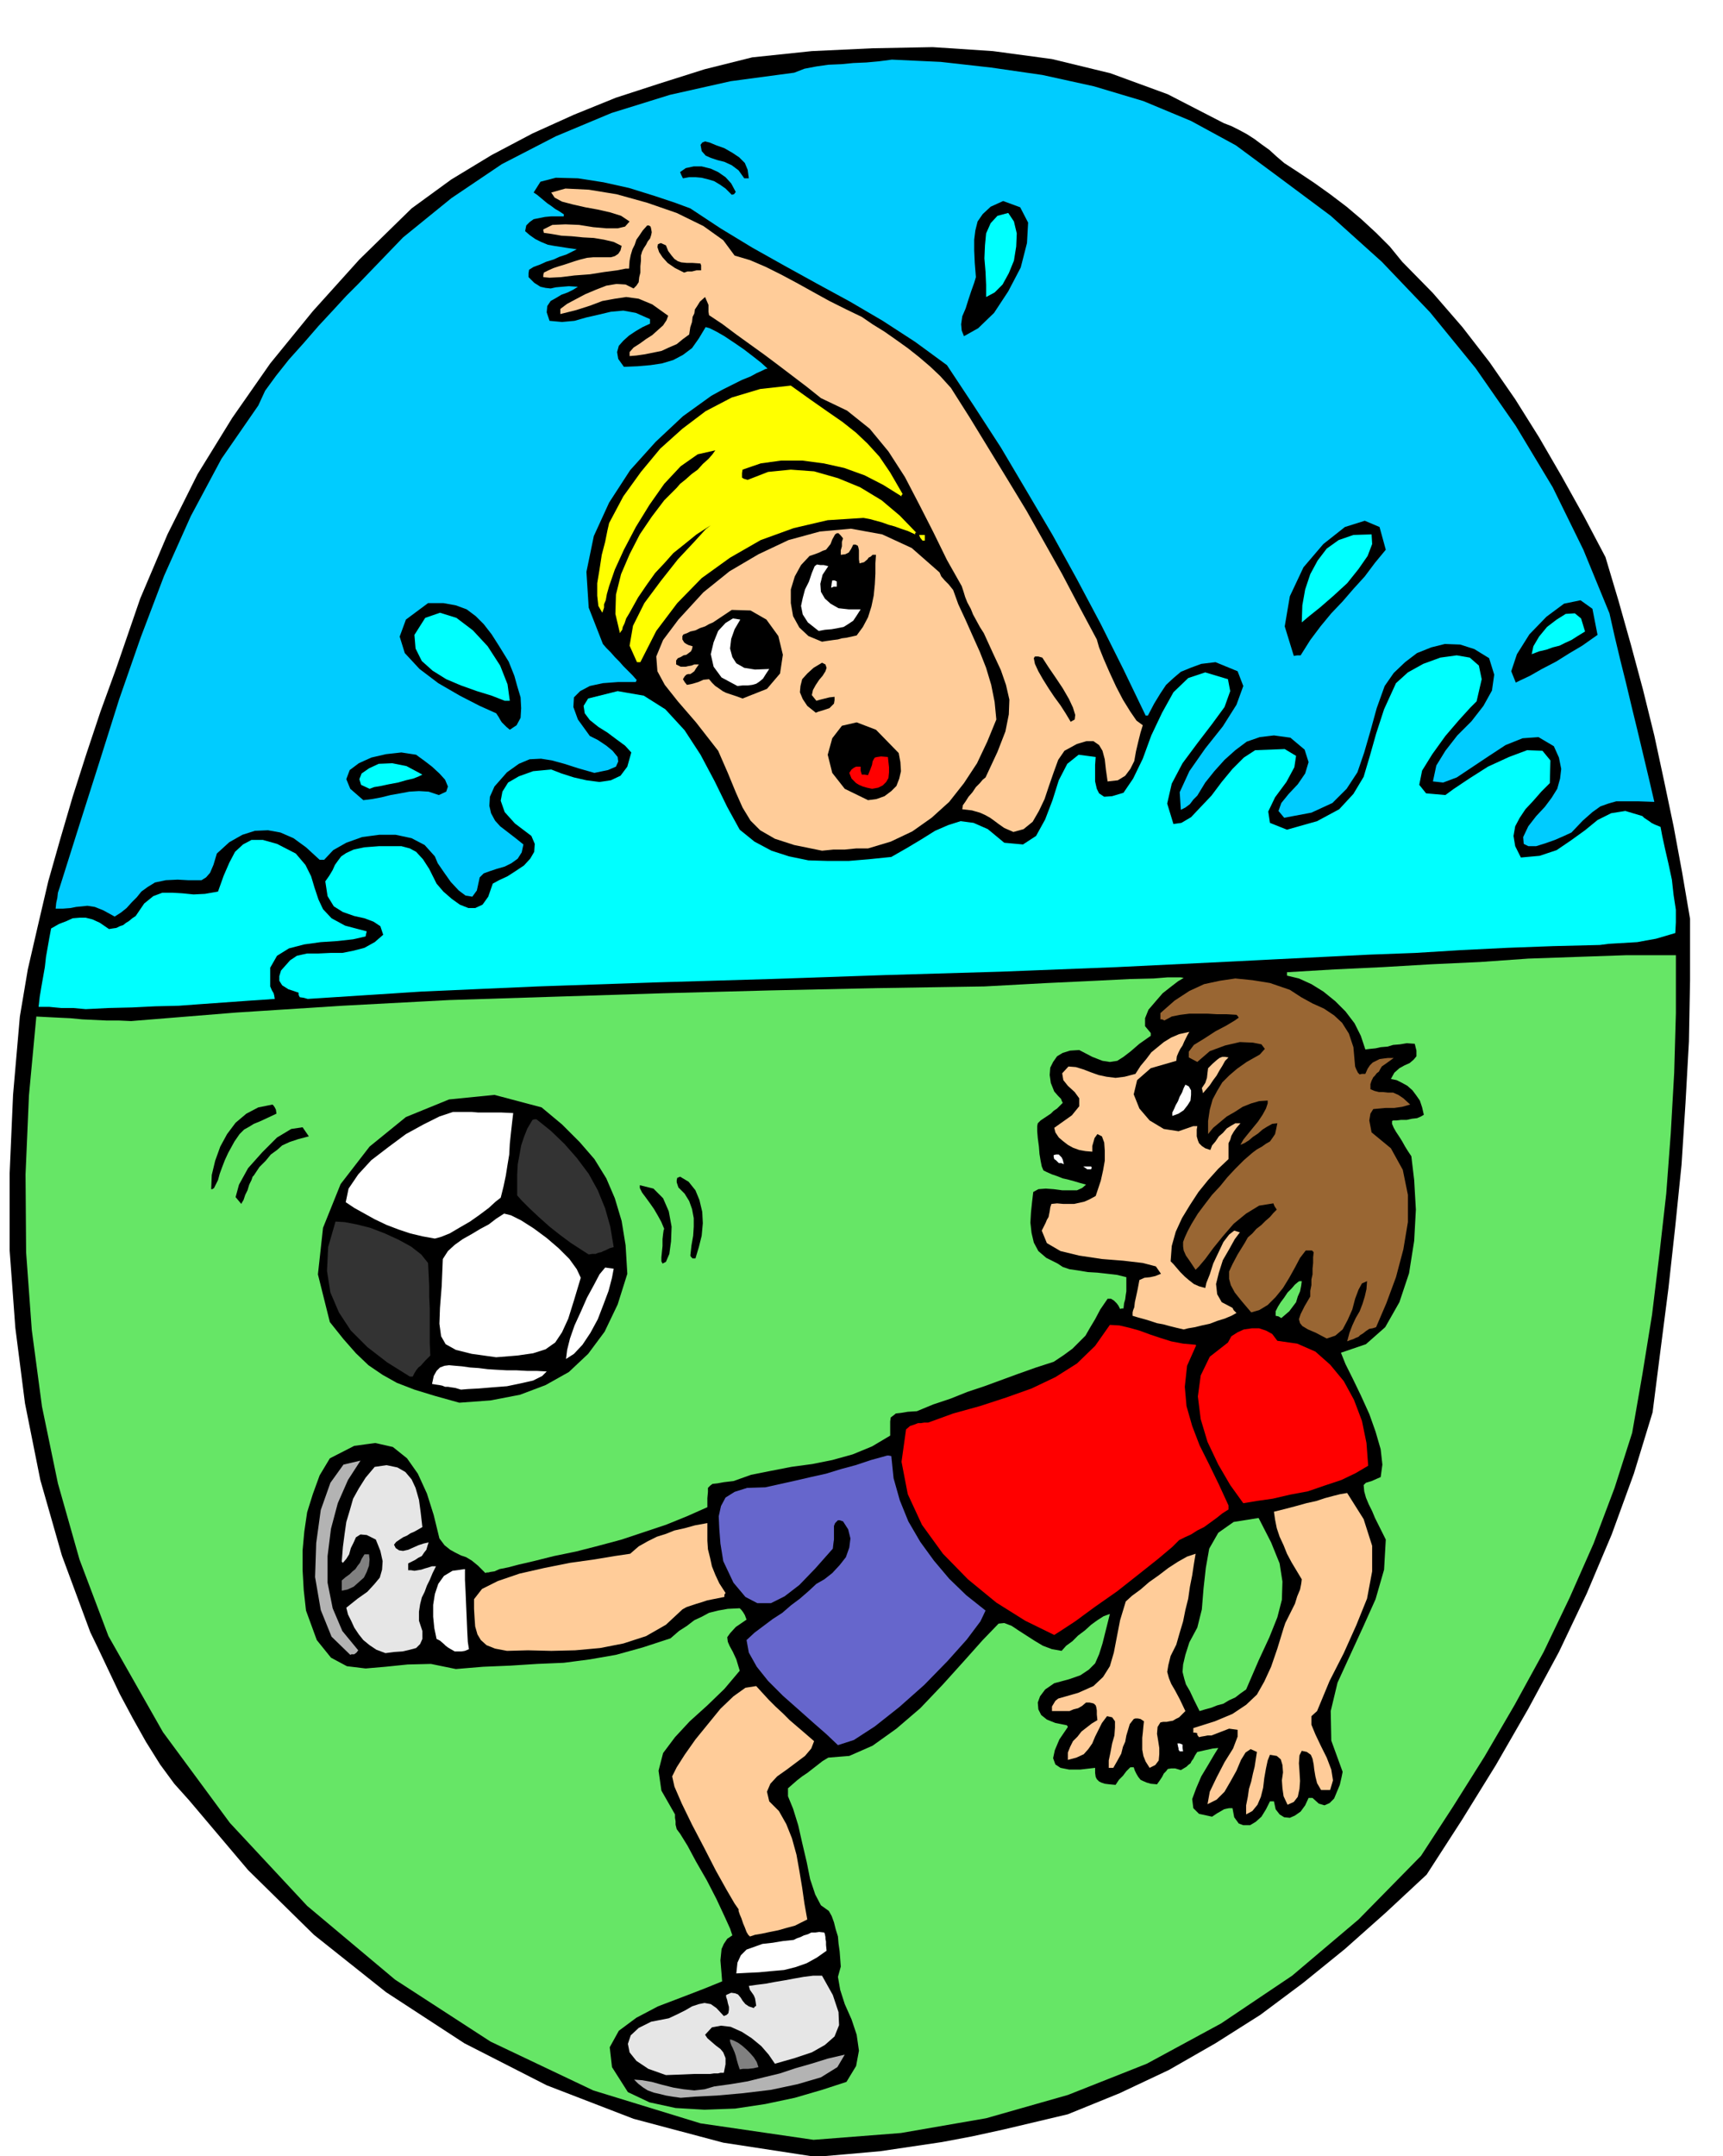
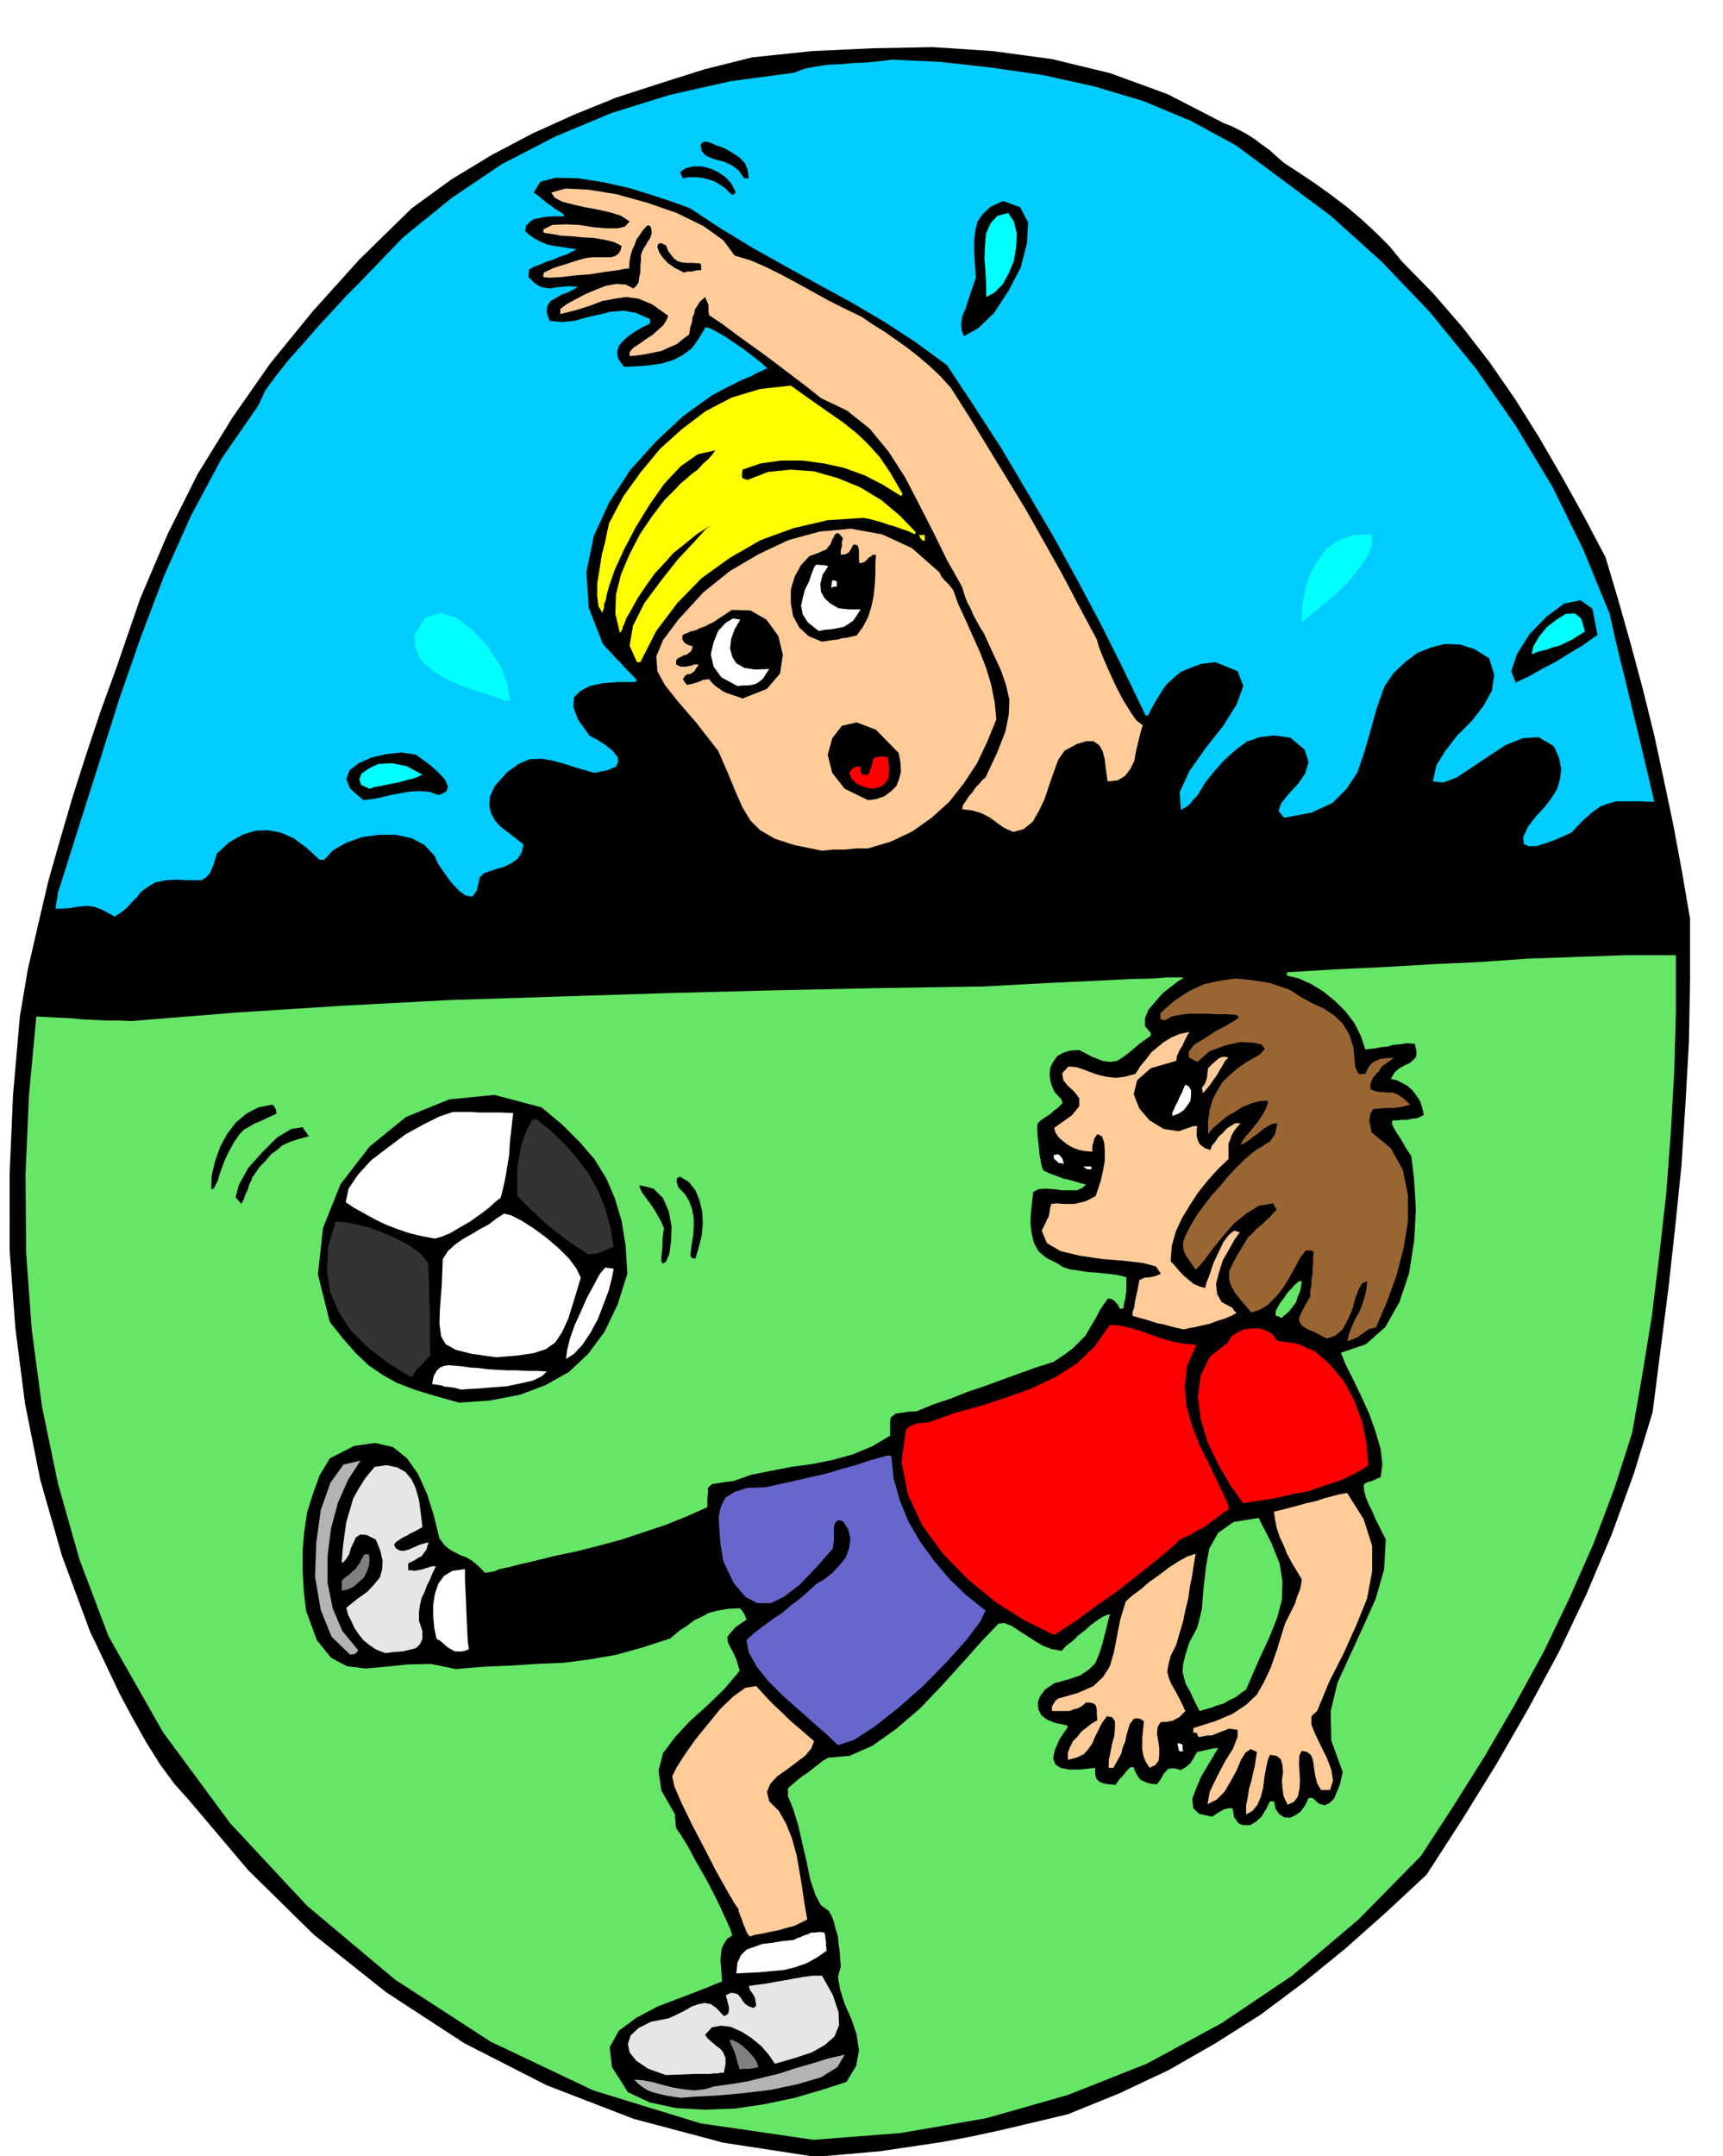
<svg xmlns="http://www.w3.org/2000/svg" width="490.455" height="613.545" fill-rule="evenodd" stroke-linecap="round" preserveAspectRatio="none" viewBox="0 0 3035 3797">
  <style>.brush0{fill:#fff}.brush1{fill:#000}.pen1{stroke:none}.brush2{fill:#66e666}.brush3{fill:#b3b3b3}.brush4{fill:#e6e6e6}.brush5{fill:gray}.brush6{fill:#fc9}.brush8{fill:red}.brush9{fill:#333}.brush11{fill:#0ff}.brush13{fill:#ff0}</style>
  <path d="m1437 3798-163-25-158-42-153-59-145-74-138-90-127-101-116-114-104-123-26-29-25-34-25-40-23-41-23-43-19-40-18-38-15-31-50-135-38-133-27-135-17-133-10-136v-136l6-138 12-138 14-83 18-78 18-77 21-74 22-75 24-75 25-75 28-77 42-122 48-113 53-106 61-99 67-96 75-92 82-91 92-90 70-51 71-43 72-38 73-33 74-30 77-25 79-25 84-21 105-11 107-5 106-2 106 7 104 14 103 25 101 37 99 51 13 5 14 7 13 7 14 9 12 9 14 10 12 11 14 12 26 17 27 18 28 20 29 22 26 22 26 24 24 24 22 27 54 55 52 60 48 62 45 65 42 67 40 69 39 70 38 72 23 77 22 78 21 78 20 81 17 79 17 81 15 81 14 82v108l-2 108-6 108-7 109-11 108-12 109-14 109-14 110-33 108-39 107-44 104-49 103-54 100-57 99-60 97-62 96-72 67-72 64-74 60-75 56-79 50-82 47-87 41-91 37-59 14-55 13-55 12-53 10-54 8-54 8-56 5-58 5z" class="pen1 brush1" />
  <path d="m1433 3768-199-29-189-58-181-86-168-109-155-130-136-146-118-160-96-169-51-135-38-134-28-135-18-135-10-137-1-137 6-139 13-139 19 1 20 1 21 1 21 2 21 1 21 1h22l22 1 185-15 187-12 188-10 189-6 188-6 189-5 188-4 189-3 111-6 85-4 60-3 42-1 25-2h23l5 1-10 6-13 10-14 11-13 15-12 14-6 15v14l10 12v5l-20 14-15 13-13 10-11 7-13 2-13-2-18-7-23-12-16 1-13 4-10 6-7 10-5 10-1 13 2 14 6 15 7 8 5 5 1 3 2 4-5 5-5 5-6 4-5 5-6 4-6 4-6 4-5 5-1 5v9l1 12 2 15 1 13 2 12 2 10 3 7 6 3 9 4 9 3 10 4 9 2 11 3 10 3 11 3-7 6-9 4h-26l-15-2-14-1-13 1-9 5-2 17-2 19-1 18 2 18 4 17 8 15 14 12 20 10 9 6 12 4 14 2 18 3 17 1 18 2 17 2 16 4v25l-1 6-1 8-2 7-1 9h-3l-3 1-3-6-3-4-3-3-2-2-5-3h-6l-13 19-9 17-9 15-8 14-11 11-12 12-15 11-18 12-31 10-31 11-30 11-30 11-30 10-30 12-30 10-29 12-16 1-12 2-9 1-5 4-4 3-1 7v25l-32 19-34 14-36 10-35 7-37 5-36 7-35 7-31 11-17 2-11 2-9 1-4 3-4 4v7l-1 11v16l-36 16-37 15-39 13-39 13-41 11-39 10-39 8-36 9-26 6-19 5-15 3-9 4-7 1-4 1h-3l-2 1-13-13-11-9-10-6-9-3-10-5-9-5-10-8-9-12-10-41-12-38-16-35-19-27-25-20-31-7-37 5-43 22-18 30-12 33-10 32-5 34-3 33v35l2 35 4 36 19 52 25 31 28 15 33 4 35-3 39-4 41-1 44 9 48-4 48-2 47-3 47-2 46-6 46-8 47-13 49-16 15-13 14-9 13-10 13-6 13-7 16-4 17-3 21-1 3 3 3 4 3 5 3 8-19 13-10 11-5 7 1 8 3 7 6 11 6 13 6 20-27 32-30 29-31 28-26 28-21 28-8 31 5 35 24 42v6l1 6v6l2 8 6 8 13 21 15 28 19 33 17 33 14 30 10 22 4 12-9 6-6 9-4 9-1 10-1 10 1 12 1 12 1 13-32 13-39 15-42 16-38 20-31 23-16 29 4 35 28 44 38 18 46 10 51 3 54-2 53-8 52-11 48-14 43-14 17-28 5-27-4-28-9-27-12-27-8-25-4-23 5-18-1-14-1-13-2-14-1-12-4-13-3-12-4-11-5-9-14-10-10-19-9-27-6-30-8-34-7-31-9-29-9-22v-14l8-7 8-7 9-7 9-6 9-7 9-7 9-7 10-6 37-3 41-18 42-30 42-36 40-42 37-41 33-37 28-29 10-1 13 5 12 8 14 9 14 9 15 9 16 6 17 3 8-9 11-8 10-10 12-9 11-10 11-8 11-7 11-4-7 28-6 24-6 19-7 16-11 11-15 10-20 7-26 7-16 11-9 12-4 11 1 12 5 10 10 8 15 6 20 4 1 1 1 2-15 22-8 19-3 14 4 11 9 6 15 3h20l26-3v9l1 7 2 4 4 4 4 2 6 2 8 1 11 1 6-9 7-7 6-8 7-7h6l2 6 3 6 3 5 4 5 4 2 7 3 7 2 11 1 5-7 4-6 3-6 4-4 3-4 6-1h7l10 3 5-3 5-3 3-3 4-3 2-4 3-4 3-6 4-6 9-2 9-2 9-2 10-1-8 13-10 17-12 20-9 21-7 19 2 16 10 10 23 5 9-6 7-4 5-3 4-1 5-1h6l3 16 8 11 8 3h12l10-6 10-9 8-13 7-14h7l3 14 7 9 8 5 10 1 9-4 10-7 8-11 6-13h7l11 10 10 3 9-4 8-8 5-12 5-12 3-13 2-10-20-55-1-52 12-50 22-48 23-50 22-49 15-52 3-53-7-14-6-12-6-12-5-12-6-12-5-12-3-11-1-11 4-4 10-3 9-4 7-3 3-22-3-27-9-31-11-31-15-33-14-29-13-26-8-20 44-15 34-30 25-44 17-51 9-57 3-55-3-52-5-42-6-9-5-8-5-9-5-8-6-9-4-7-3-7v-5l2-1h6l8-1h10l9-2 9-1 7-3 5-3-3-13-4-12-7-10-6-8-9-8-9-5-10-5-10-2 6-11 9-8 9-5 9-4 7-6 5-6v-10l-3-12-14-1-12 2-12 1-10 3-12 1-9 2-10 1-8 1-8-24-11-22-16-21-18-18-21-17-21-13-22-10-21-5v-6l84-5 85-4 85-5 86-4 85-6 86-3 87-3h87v102l-3 105-6 106-8 107-12 106-13 107-17 105-18 103-31 97-37 98-42 95-46 96-51 93-53 91-56 89-56 86-110 112-117 99-125 84-131 71-139 55-144 41-150 26-154 12z" class="pen1 brush2" />
  <path d="m1199 3694-14-2-12-2-12-3-9-2-11-4-8-5-9-7-7-7 14 1 17 3 18 5 20 5 18 3 19 2 18-2 17-5 29-4 30-5 28-7 29-7 27-9 28-8 29-9 30-7-13 22-29 18-41 12-47 10-50 6-45 4-39 2-25 2z" class="pen1 brush3" />
  <path d="m1173 3654-31-11-21-14-12-15-3-15 5-15 14-13 22-11 31-6 15-7 14-7 12-7 12-4 10-2 11 2 10 7 13 14 5-2 3-3 1-6v-5l-2-7-1-5-2-6v-3l9-4 7 1 5 2 5 6 3 5 5 6 6 4 9 3 1-2 3-2-1-7-1-6-2-5-2-3-5-7-2-7 14-2 16-2 16-3 18-3 16-3 17-3 16-2h16l19 34 10 30 1 23-8 20-17 15-23 13-30 10-35 10-11-16-13-15-17-14-17-11-20-9-17-2-16 3-12 13 4 6 8 7 7 6 8 6 5 6 4 10v11l-3 15h-6l-4 1h-7l-7 1h-27l-23 1-28 1z" class="pen1 brush4" />
  <path d="m1303 3644-3-9-2-7-2-8-2-6-3-7-3-6-2-6v-4l6 2 8 4 7 5 8 7 6 6 7 8 5 8 3 9-9 2-9 1h-9l-6 1z" class="pen1 brush5" />
  <path d="m1297 3475 2-19 6-13 10-10 14-5 14-5 18-2 18-3 19-2 6-3 6-2 6-3 7-2 6-3h7l7-1 9 1 1 3 1 5v3l1 5v6l1 10-17 12-18 10-20 7-20 5-23 2-21 2-21 1-19 1z" class="pen1 brush0" />
  <path d="m1321 3410-3-3-3-5-3-8-3-7-3-9-3-7-2-6v-3l-7-10-14-24-19-34-20-39-22-42-18-37-13-30-4-18 8-16 14-22 19-27 22-27 22-27 23-22 21-15 19-3 11 12 11 12 12 12 13 12 12 12 14 12 14 12 15 13-5 13-11 13-16 12-16 12-17 12-12 13-6 14 4 17 17 17 13 23 10 25 8 29 5 28 5 30 4 28 5 28-10 5-12 6-15 4-14 4-15 3-14 3-12 2-9 3zm874-215v-16l3-15 2-14 4-13 3-14 3-12 2-13 2-13-11-5-9 6-8 13-8 19-10 18-11 19-14 14-16 8 4-22 12-25 14-27 15-24 8-21v-12l-15-2-31 12h-7l-5 1-6 1-4 1-3-4v-3l-4-1h-3v-8l38-12 31-13 24-16 19-18 13-23 12-26 11-32 11-36 3-9 5-10 6-12 6-12 4-13 5-12 2-10 1-8-9-15-9-15-8-15-6-15-7-15-5-15-3-15-2-14 20-5 19-5 18-5 18-4 15-5 15-4 12-3 12-2 29 46 15 47v45l-9 48-19 47-22 49-25 49-22 53-10 9v15l7 17 10 21 10 20 8 21 3 19-5 17h-16l-7-12-3-12-2-12-1-9-2-10-3-7-7-5-9-2-4 8-1 14 1 14 1 17-1 14-3 14-7 9-11 5-7-15-2-14-1-14 2-14-1-13-3-10-7-6-12-2-4 10-3 14-3 17-2 17-4 16-6 14-9 11-11 6zm-242-82v-13l3-14 3-16 4-14 1-14v-11l-5-7-9-2-9 12-6 12-6 12-5 12-7 10-8 9-13 6-15 4v-13l4-10 5-10 8-8 7-9 9-7 9-7 10-6-1-10v-7l-1-6-1-3-3-3-3-1-5-1h-6l-7 6-7 4-8 2-7 3h-31v-8l3-5 3-5 5-4 35-10 27-12 17-16 12-19 7-24 5-26 6-31 10-33 11-10 15-11 15-13 17-12 17-13 17-11 16-9 15-5-3 18-3 20-4 20-3 21-5 20-4 20-6 20-6 21-10 20-4 16-2 12 3 11 4 10 7 12 8 15 10 21-6 6-5 5-6 3-5 3-6 1-5 1h-6l-5 1-5 8-1 12 2 12 2 13v11l-1 11-6 8-10 5-7-11-4-10-2-11v-21l1-9 1-11 1-9-6-4-5-1h-4l-3 1-7 9-3 10-3 10-2 11-4 9-3 12-6 11-8 14h-8z" class="pen1 brush6" />
  <path d="m2078 3084-2-3v-2l-1-4-1-5h4l5 2v6l1 6h-6z" class="pen1 brush0" />
  <path d="m1476 3073-20-19-24-21-27-24-26-23-26-26-20-25-14-25-4-22 14-13 16-12 16-12 17-11 15-13 16-12 15-13 14-13 14-8 14-11 13-14 11-14 6-17 2-16-4-16-9-14-6-2h-3l-5 5-2 5v24l-1 7-1 9-31 35-28 29-26 20-24 12h-24l-21-11-21-25-18-38-5-31-2-26-1-22 4-18 8-15 16-10 22-7 32-1 27-6 27-6 26-6 27-6 26-8 26-7 27-9 29-8h2l5 1 4 39 11 39 15 37 21 36 24 33 27 32 30 29 34 27-9 19-24 32-34 38-41 42-44 39-43 34-37 24-28 9z" class="pen1" style="fill:#66c" />
  <path d="m2113 3013-10-20-7-15-7-12-3-10-3-12 1-13 4-17 7-22 14-26 8-32 3-37 4-36 6-34 16-28 27-19 44-7 22 43 15 37 5 32-1 32-8 31-14 35-19 41-22 51-10 7-9 7-11 5-10 6-11 3-10 4-11 3-10 3z" class="pen1 brush2" />
  <path d="m617 2914-33-32-19-47-10-58 2-60 8-58 17-48 23-32 30-7-22 34-18 41-12 45-6 48v47l9 45 17 40 28 34-3 4-4 3h-5l-2 1z" class="pen1 brush3" />
  <path d="m679 2911-16-6-12-8-11-9-8-10-8-12-5-11-6-12-3-12 20-16 17-12 12-13 10-12 4-14 1-15-4-18-8-20-16-8-11-1-8 5-4 9-5 10-3 11-5 8-6 7-2-2v-1l2-25 3-23 3-21 6-20 6-21 10-18 12-19 16-19 21-3 19 4 14 8 11 13 7 15 6 21 3 22 3 26-7 4-7 4-7 3-6 4-7 3-6 4-6 4-4 5 3 6 6 4 7 1 9-2 9-4 9-4 9-3 9-2-2 6-2 7-4 5-4 6-6 3-6 4-6 3-6 3v12h5l6 1 6-1 6-1 6-2 7-2 6-2h7l-6 12-5 12-5 10-4 11-5 10-3 12-2 13v16l6 18v14l-4 9-7 7-11 3-13 3-15 1-15 2z" class="pen1 brush4" />
  <path d="m801 2908-7-4-5-3-4-3-3-3-7-6-6-3-4-19-2-20v-21l3-19 6-18 10-14 15-9 22-3v19l1 19 1 24 1 23 1 24 1 19 2 13-7 3-6 1h-12z" class="pen1 brush0" />
-   <path d="m893 2907-21-4-15-6-10-9-6-10-4-14-1-14-1-17v-17l14-18 28-14 38-13 44-10 45-9 43-6 36-6 27-4 15-13 16-9 16-8 16-5 15-6 18-4 18-5 22-4v31l1 15 4 16 3 14 6 15 7 15 11 17-2 3v4l-10 2-10 2-10 2-9 3-10 3-9 3-9 3-7 4-29 27-35 20-40 13-41 8-44 4-42 1-41-1-37 1z" class="pen1 brush6" />
  <path d="m1857 2879-51-25-51-32-50-41-44-45-37-51-25-54-11-57 8-57 7-6 9-3 5-2h5l6-1h7l44-16 47-13 46-15 45-16 42-20 38-24 32-31 26-37 17 1 17 4 18 5 19 7 18 6 19 6 21 4 22 2 1 1-16 36-4 37 3 34 10 35 13 34 17 34 17 35 17 37v7l-11 7-10 8-11 8-11 8-12 6-11 7-11 5-10 5-12 12-25 21-34 27-38 30-40 28-34 25-26 17-11 7z" class="pen1 brush8" />
  <path d="M602 2801v-18l7-6 7-5 5-5 5-4 4-6 4-5 3-7 5-8h8l1 9-1 11-4 11-5 10-9 8-9 8-11 5-10 2z" class="pen1 brush5" />
  <path d="m2190 2647-23-32-21-36-19-40-12-40-5-40 5-37 16-33 32-25 6-11 11-7 11-5 14-2h13l12 4 11 6 9 12 35 5 32 14 26 23 24 29 18 33 14 37 8 39 3 40-22 13-25 12-30 10-29 10-32 6-30 7-28 4-24 4z" class="pen1 brush8" />
  <path d="m809 2470-43-12-36-11-31-12-25-14-25-17-22-21-22-25-24-30-21-84 9-82 31-77 51-66 64-52 76-31 80-8 83 22 36 30 31 31 26 30 21 34 15 35 12 40 7 43 3 50-17 54-23 48-29 39-34 32-41 23-45 17-52 10-55 4z" class="pen1 brush1" />
  <path d="m812 2447-10-3-7-1-6-1h-5l-5-2-5-1-7-1-6-1 3-14 5-9 6-6 8-3 8-1 11 1 12 1 14 2 15 1 16 2 16 1 18 1h17l18 1h17l18 1-8 8-16 8-22 5-24 5-26 2-24 2-19 1-12 1z" class="pen1 brush0" />
  <path d="m722 2424-40-25-35-27-29-29-21-32-15-35-6-38 2-42 13-45 16 1 21 4 24 6 26 10 24 11 22 12 18 14 12 15 1 19 1 21v19l1 21v61l1 22-9 9-8 9-4 3-4 5-3 5-3 6h-5z" class="pen1 brush9" />
  <path d="m997 2393 2-16 5-20 8-23 11-24 11-25 12-22 10-19 10-12 7 1 8 1-3 16-6 23-9 24-10 26-13 24-14 21-15 16-14 9zm-123-3-43-6-28-7-18-10-8-14-3-22 1-28 3-38 2-48 9-14 12-11 14-10 16-9 15-9 15-8 13-10 14-9 12 3 18 9 22 14 23 17 21 18 19 19 13 18 7 15-12 40-10 32-11 24-12 18-17 12-22 7-28 4-37 3z" class="pen1 brush0" />
  <path d="m2373 2362 4-15 5-13 6-13 7-12 5-13 4-13 3-13 1-14-9 4-6 11-6 16-5 19-8 18-9 17-13 11-15 5-19-10-14-6-10-6-4-5-2-7 3-9 7-14 10-17v-10l2-10v-10l2-9v-10l1-10v-10l1-9-3-3h-11l-10 13-9 17-10 18-11 18-13 16-14 14-15 9-14 4-17-20-12-15-7-13-3-11v-13l6-13 9-17 13-21 5-9 8-7 7-8 9-7 7-7 8-7 6-7 6-6-4-6-2-5-25 4-23 14-22 18-19 22-17 21-14 19-11 13-6 6-10-15-7-10-4-9-1-7v-8l3-8 5-11 7-13 11-18 12-16 13-17 14-15 13-16 14-15 15-15 15-13 8-6 9-5 7-5 7-4 5-7 4-6 2-9 2-10-9 1-9 5-8 5-8 7-9 6-7 6-8 5-7 3 5-9 8-10 9-11 9-11 8-12 6-11 3-9v-5l-15 1-14 4-15 6-14 9-14 8-12 10-12 10-9 11v-23l3-20 5-18 8-15 9-15 12-12 14-12 17-12 23-13 9-10-6-8-15-3-23-1-26 6-27 10-22 19-15-8v-10l9-12 18-11 20-13 19-10 15-9 7-5-2-3-2-2-17-1h-17l-17-1h-32l-16 2-15 3-13 7-4-2h-3v-11l25-22 26-17 26-12 28-6 27-4 30 3 31 5 35 12 20 13 20 11 20 9 18 12 14 13 12 19 8 24 3 34 2 5 2 4 1 2 3 3 4-1h6l4-9 4-6 5-5 6-3 6-3 7-1 8-1h10l-11 8-10 7-3 5-2 4-4 3-3 4-3 3-3 6-2 6v9l7 3 8 2h7l9 1h9l9 4 9 6 12 11-14 4-14 2h-15l-11 1-11 1-5 8-2 12 4 21 34 28 21 38 9 44v48l-8 48-13 49-17 46-18 42-6 2-6 1-6 4-5 4-5 3-3 3-5 2-4 2-6 2-5 2z" class="pen1" style="fill:#963" />
  <path d="m2085 2341-13-3-12-3-11-3-11-2-12-4-10-3-11-3-10-3v-6l1-4 2-5 1-9 2-9 3-14 3-16 9-4 10-1 9-2 10-4-9-13-23-6-34-4-38-3-40-6-33-8-24-14-9-22 4-8 3-6 2-5 3-5 1-5 1-5 1-7 2-6 10-1 11 1h19l9-2 9-2 9-4 11-6 4-12 5-15 4-18 3-17v-18l-1-14-4-11-8-4-5 7-2 7-2 7v10l-12-1-11-2-11-4-9-5-9-7-7-6-6-9-2-8 31-22 13-16v-14l-8-11-12-11-8-10-2-12 11-12 13 1 13 4 13 5 14 5 14 3 16 2 16-2 19-5 9-14 10-12 9-12 11-9 11-9 13-8 14-6 18-4-3 5-3 6-3 6-3 7-4 6-3 6-3 7-1 8-45 13-24 21-6 25 10 25 18 21 25 15 26 4 26-9h7l-1 6v12l2 7 2 5 5 5 6 4 9 3 3-8 6-7 6-9 7-6 7-8 8-5 7-4h9l-7 8-5 7-4 7-2 7-3 6v28l-18 17-18 20-17 21-15 23-14 23-11 24-7 25-2 27 5 5 6 7 6 7 8 8 7 6 9 7 9 4 11 3 2-9 6-15 6-19 9-19 9-19 10-13 9-7 10 3-9 12-10 18-11 19-7 22-5 20 2 18 8 14 19 10 2 4 5 5-9 5-12 5-13 4-13 5-14 3-12 3-12 2-8 2z" class="pen1 brush6" />
  <path d="m2257 2321-5-3-5-1v-8l4-8 5-8 6-8 6-9 7-7 6-7 6-5 2-1h4l-1 8-2 10-4 9-3 10-6 8-6 8-7 6-7 6z" class="pen1 brush2" />
  <path d="m1167 2225-2-4v-7l1-10 1-10v-12l1-9 1-7 1-2-5-12-6-11-7-12-7-10-8-11-6-8-4-8v-5l24 6 17 17 10 23 5 27-1 26-3 22-6 14-6 3zm53-9-3-3-1-2 2-18 3-17 1-16v-15l-3-16-5-14-8-13-11-11-3-9v-4l1-4 5-2 15 9 12 15 7 17 5 21 1 20-2 22-5 20-6 20h-5z" class="pen1 brush1" />
  <path d="m1037 2209-14-9-17-11-19-14-19-15-19-17-16-15-14-14-8-9v-37l1-18 3-16 3-17 5-15 6-15 9-15 3-1h4l25 20 24 23 22 25 21 28 16 29 13 32 9 32 6 36-7 2-6 3-5 2-4 2-5 1-5 2h-6l-6 1z" class="pen1 brush9" />
  <path d="m766 2181-22-4-21-5-21-7-21-8-21-10-18-10-18-10-15-10 5-24 17-25 23-25 30-23 31-23 31-17 28-14 24-8h33l11 1h41l21 1-2 17-2 18-2 19-1 19-3 18-3 19-4 19-5 20-9 7-12 11-16 12-17 12-19 11-17 10-15 6-11 3z" class="pen1 brush0" />
  <path d="m425 2120-10-12 6-22 16-29 25-28 26-26 25-15 20-3 11 16-19 5-15 5-13 6-9 8-11 8-9 11-11 11-10 15-2 2-2 6-4 8-3 10-4 8-3 9-3 5-1 2zm-53-26 1-25 6-25 9-25 12-22 15-20 19-16 21-11 25-5 2 2 2 3 2 4 1 7-17 8-13 6-10 4-8 5-9 5-8 8-9 13-11 20-6 13-5 13-4 11-3 11-4 8-3 6-3 2h-2z" class="pen1 brush1" />
  <path d="m1915 2059-4-3-3-2h14l1 2-1 3h-7zm-50-11-5-5-3-2-1-4v-3l4-1h5l2 2 3 3 2 4 2 8-5-2h-4zm200-83v-6l3-6 3-7 4-7 3-8 4-7 3-8 3-6 6 3 4 7v8l-1 10-5 8-7 9-9 6-11 4z" class="pen1 brush0" />
  <path d="m2119 1925-1-5-1-4 6-9 3-9 1-9 1-8 8-8 8-7 4-3 5-2h5l6 1-6 6-5 9-5 8-5 9-6 8-6 9-6 7-6 7z" class="pen1 brush6" />
-   <path d="m151 1777-11-1-11-1h-21l-11-1-10-1H68l2-18 3-18 3-17 3-17 2-18 3-17 3-17 3-16 14-8 13-5 11-5 12-1h11l12 3 13 6 16 11 6-1 7-1 6-3 6-2 5-4 5-3 6-5 6-4 15-22 16-13 16-6h18l17 1 20 2 20-1 23-4 10-28 10-23 10-19 14-13 15-8h20l25 7 33 17 17 20 10 20 6 20 7 21 8 17 15 16 24 13 38 10-1 4-1 5-22 5-27 3-30 2-29 4-27 7-21 13-12 21v33l3 7 3 5 1 4 1 6-44 3-42 3-42 3-41 3-42 1-40 2-42 1-40 2z" class="pen1 brush11" />
-   <path d="m542 1759-7-2-7-1-2-4v-4l-18-6-11-7-5-8v-8l3-10 8-9 8-9 12-8 18-4h20l21-1h21l20-4 19-5 18-10 15-13-5-15-12-8-16-6-18-4-20-7-16-10-11-18-4-26 7-10 6-10 4-9 5-7 6-8 9-6 13-6 19-4 26-2h39l15 4 11 6 12 13 11 17 13 26 12 14 15 13 14 10 15 6h12l13-6 10-14 8-23 11-6 15-7 14-9 15-10 11-12 7-12 1-14-6-14-29-22-18-20-7-20 3-16 10-16 19-11 25-9 32-3 18 7 22 7 22 5 23 3 20-3 17-8 12-16 7-25-11-12-15-11-16-12-16-10-15-12-9-12-2-13 8-13 52-13 46 8 38 24 34 37 28 43 25 47 22 45 22 40 26 21 30 16 31 10 34 7 34 1h37l36-3 39-4 28-16 25-15 24-15 23-10 22-7 23 3 25 11 29 24 33 3 23-15 16-29 13-34 11-35 15-29 20-16 30 4-1 14v29l3 13 4 8 9 6 14-1 20-6 17-25 17-35 15-41 19-40 20-36 26-25 30-10 40 12 4 21-10 28-22 30-26 34-26 35-19 36-8 35 11 36 14-2 17-10 17-18 19-20 18-24 19-23 20-20 20-13 52-2 20 12-3 20-14 26-20 27-12 25 3 20 30 12 53-15 39-21 25-27 18-30 11-37 11-39 14-43 21-46 21-19 27-15 30-11 29-4 23 4 16 14 5 24-9 39-11 11-20 22-24 28-23 32-18 29-5 25 12 15 34 3 15-11 27-18 33-21 37-17 32-12 27 1 14 17-1 40-15 15-14 16-14 15-10 15-8 15-3 17 3 18 10 20 33-3 30-10 25-17 25-18 22-18 24-12 25-4 30 9 3 3 9 6 4 3 6 3 5 2 5 2 3 16 5 23 6 26 6 28 3 27 4 26v22l-1 19-17 5-17 5-17 3-16 3-17 1-17 1-17 1-15 2-82 2-81 3-81 4-81 5-81 3-81 4-80 4-79 4-205 10-204 8-204 6-204 7-204 6-204 7-204 9-201 13z" class="pen1 brush11" />
  <path d="m202 1614-20-11-15-6-13-2-10 1-10 1-10 2-13 1H98l1-10 2-9 1-9 3-9 35-111 35-110 35-111 38-109 41-108 47-105 54-101 65-94 12-26 19-26 23-29 26-29 26-30 26-28 23-25 21-21 79-82 85-69 89-60 95-49 98-41 103-32 107-24 112-15 18-7 21-4 21-3 23-1 21-2 23-1 22-2 23-3 86 4 89 10 90 13 91 20 87 26 84 35 79 43 73 54 94 70 90 81 85 89 80 98 71 102 65 108 54 110 46 112 9 40 10 42 10 40 10 42 10 41 10 42 10 42 10 43-29-1h-38l-14 4-14 5-14 10-17 15-20 21-13 6-16 7-17 6-16 5h-14l-8-4-1-12 9-19 14-18 15-16 12-16 10-16 5-18 2-17-4-20-9-20-27-16-28 2-30 12-29 19-30 20-27 18-24 9-18-2 6-28 16-26 21-27 25-25 21-27 15-27 4-28-9-29-26-16-25-8-27-1-24 6-25 10-21 16-20 19-16 23-14 39-11 40-11 38-12 35-19 29-25 25-37 17-48 9-10-12 5-14 13-16 16-17 13-19 6-20-7-22-25-21-29-4-25 3-23 8-20 15-19 17-18 20-16 20-14 23-7 7-6 8-8 6-8 4-2-31 17-37 28-40 31-39 24-38 12-33-10-26-39-16-25 3-19 7-17 7-13 11-13 12-10 15-11 18-11 21h-4l-39-81-40-80-42-79-43-78-46-78-45-76-48-74-47-71-56-41-57-37-58-34-57-31-58-32-57-32-56-34-53-35-27-10-36-12-45-14-45-10-45-7-39-1-27 7-12 19 6 4 6 5 6 5 6 5 6 4 8 6 7 4 9 6h-1v3h-22l-11 1-10 2-10 2-7 5-6 6-2 10 8 7 10 7 10 5 12 5 11 2 13 2 13 2 14 2-8 4-10 5-12 4-11 5-13 4-11 5-11 4-8 5-1 6v7l10 10 11 7 9 2 9 1 9-2 11-1 12-1 16 1-8 5-10 5-11 4-10 6-9 5-6 9-1 11 5 15 22 2 22-2 21-6 22-5 21-5 22-2 22 4 25 11v8l-13 6-12 7-12 8-10 9-8 9-3 11 2 12 10 14 24-1 23-2 20-3 20-6 17-9 16-12 12-17 12-20 7 2 12 6 14 8 18 12 16 11 17 13 14 11 11 10-4 1-6 3-9 4-11 6-15 6-16 8-18 9-20 11-50 36-48 45-45 50-37 57-27 59-13 63 4 63 25 64 6 7 8 8 7 8 8 8 7 8 8 8 8 8 8 9h-1l-1 3h-31l-27 2-23 5-17 9-11 11-1 17 8 22 21 29 14 7 15 10 11 9 9 11 1 8-4 9-14 6-24 5-28-8-25-8-22-6-19-3-20 1-19 8-21 15-22 25-8 18-1 16 3 13 7 13 9 10 13 10 13 10 15 12-3 14-7 11-11 8-12 6-14 4-12 4-11 4-7 7-5 23-8 11-12-2-12-9-14-15-12-17-11-16-5-12-18-20-23-12-28-6h-29l-30 4-28 10-23 13-16 17h-8l-24-22-22-16-23-10-22-4-23 1-22 7-23 13-22 20-6 20-6 14-7 8-8 5h-24l-18-1-21 1-19 4-13 8-11 8-8 10-9 9-9 10-10 8-11 7z" class="pen1" style="fill:#0cf" />
  <path d="m1448 1498-49-10-34-11-26-15-17-17-14-23-12-27-14-34-17-39-39-50-32-37-23-29-13-24-2-26 12-29 27-36 44-48 46-37 51-30 53-25 55-15 55-5 55 10 52 24 49 43 3 7 6 7 7 7 8 10 9 25 13 28 12 27 13 29 11 28 9 30 6 30 3 31-16 39-18 38-23 35-26 33-31 28-34 24-38 18-40 12h-21l-10 1-10 1h-20l-10 1-10 1z" class="pen1 brush6" />
  <path d="m1785 1465-16-7-10-7-8-6-7-5-9-5-9-4-14-4-17-2 1-7 5-7 5-8 7-8 6-9 7-7 5-6 5-4 21-45 14-36 6-30 1-26-6-26-9-26-14-30-16-35-7-11-6-11-6-11-4-10-6-11-4-10-3-10-3-9-26-46-24-49-25-49-25-48-29-45-33-40-40-32-46-22-25-20-25-19-25-19-24-18-25-18-25-18-24-18-24-16-1-6v-12l-3-7-3-7-9 8-5 8-4 6-1 7-3 6-1 9-3 9-2 13-11 8-11 9-14 6-13 6-15 3-15 3-14 2-12 1v-7l7-8 11-7 11-8 11-7 10-9 9-8 6-9 3-8-28-20-24-10-22-3-20 3-22 4-21 8-25 8-28 7v-9l12-9 15-8 17-9 19-8 18-7 18-3 16 1 14 7 5-5 4-6 1-9 2-8v-11l1-10v-9l2-7 3-6 4-6 3-6 4-5 2-6 1-5-1-6-1-4-3-2h-3l-8 9-6 9-5 7-3 9-4 8-3 10-2 10-1 14h-6l-15 3-23 3-25 4-27 2-24 3-20 1-11-1v-4l1-4 8-4 9-4 9-3 10-3 9-3 9-3 10-3 12-3 11-1h31l7-2 6-4 4-6 2-8-14-7-17-4-18-3-19-1-20-2-18-1-17-3-14-2-1-4v-2l16-8 23-1 24 1 25 4 23 2h20l13-3 8-9-15-10-19-6-22-5-22-4-22-5-19-5-13-7-6-9 25-7 41 2 49 8 54 15 52 18 47 23 35 25 20 27 27 8 28 12 28 14 28 15 27 15 29 16 28 14 29 14 19 13 21 13 20 14 21 15 19 15 20 17 18 17 19 21 33 52 33 54 33 54 34 56 31 55 32 57 30 57 31 58 4 14 8 20 10 23 12 26 12 23 13 21 11 16 11 8-4 13-4 16-4 17-3 17-7 14-9 12-13 8-18 2-3-21-2-18-4-15-6-10-10-7h-12l-17 5-22 12-11 16-8 22-8 23-8 24-10 21-11 19-16 13-18 5z" class="pen1 brush6" />
  <path d="m640 1409-23-20-7-17 6-16 16-12 22-10 26-6 27-3 26 4 4 3 11 8 13 10 13 12 10 11 5 12-3 9-13 6-18-6-17-1-17 1-16 3-17 3-16 4-16 3-16 2zm889 0-41-20-22-28-8-32 8-29 17-22 26-6 34 13 40 41 3 16 1 16-3 13-5 13-9 9-12 9-14 5-15 2z" class="pen1 brush1" />
  <path d="m651 1389-15-7-3-10 4-10 13-9 17-8 24-1 25 5 28 15-6 3-10 4-13 3-14 4-16 3-14 3-12 2-8 3z" class="pen1 brush11" />
  <path d="m1536 1389-9-2-7-2-7-3-5-3-8-8-4-10 4-6 4-3 4-2h8v7l2 7h5l6 1 4-10 3-8 1-6 2-4 2-3 4-1 7-1 12 1 1 9 1 9v9l-1 10-4 7-6 6-8 4-11 2z" class="pen1 brush8" />
-   <path d="m898 1285-6-5-4-4-4-4-2-3-4-7-4-6-29-13-35-18-38-22-33-25-26-28-9-29 11-30 39-29h27l22 4 19 7 16 12 14 14 14 18 14 22 16 26 4 10 6 15 5 18 6 20 1 19-1 17-7 13-12 8zm988-14-9-15-9-14-11-15-10-15-10-16-8-14-6-13-2-10 2-3h6l7 2 11 17 13 19 12 18 11 19 7 15 4 13-1 8-7 4zm-449-16-15-12-8-12-5-12 1-11 3-12 9-10 11-10 15-9 6 3 2 6-2 6-5 8-6 7-6 9-5 9-2 9 4 5 4 5 7-2 8-2 8-2 9-1v6l-1 6-4 4-4 4-6 2-6 2-7 2-5 2z" class="pen1 brush1" />
  <path d="m889 1234-23-9-26-8-28-10-26-11-24-15-19-17-11-22-2-24 19-30 26-9 29 9 29 22 26 28 22 34 13 33 4 29h-9z" class="pen1 brush11" />
  <path d="m1308 1230-11-4-9-3-9-3-6-3-7-5-6-4-6-6-5-6-10 1-9 4-10 3-10 2-4-5-3-5 3-5 3-3 3-1h4l3-2 4-3 3-5 5-7h-8l-5 2-6 1-4 1h-9l-8-4v-7l3-4 5-2 5-3 5-1 4-3 4-3 2-4 1-5-7-2-4-2-3-2-1-1-3-5v-6l2-3 6-2 6-3 9-2 8-4 9-3 7-4 7-3 33-22 33 1 28 16 21 29 8 33-5 33-23 27-43 17z" class="pen1 brush1" />
-   <path d="m1299 1208-28-15-14-19-5-22 5-21 8-20 13-14 13-8 13 2-10 17-6 17-2 17 4 15 7 11 14 8 19 3 25-1-6 9-5 8-6 5-6 4-7 2-8 1h-9l-9 1z" class="pen1 brush0" />
+   <path d="m1299 1208-28-15-14-19-5-22 5-21 8-20 13-14 13-8 13 2-10 17-6 17-2 17 4 15 7 11 14 8 19 3 25-1-6 9-5 8-6 5-6 4-7 2-8 1h-9z" class="pen1 brush0" />
  <path d="m2670 1202-8-20 10-30 22-35 30-31 31-23 29-6 21 15 9 46-10 7-17 12-22 13-24 15-25 13-21 12-17 8-8 4z" class="pen1 brush1" />
  <path d="m1122 1166-13-29 6-35 20-40 29-39 30-38 29-31 20-22 9-7-25 16-21 17-20 16-16 18-16 17-15 21-15 22-15 27-6 10-3 9-3 6-1 5-3 4-1 2-8-34 1-34 9-36 15-35 18-35 21-31 22-29 22-22 6-7 10-8 10-9 11-8 9-10 10-9 7-8 5-7-31 7-30 21-29 31-26 37-24 39-21 40-16 35-10 29-4 14-2 11-3 7v6l-2 6-1 3-7-12-2-18v-22l4-24 4-26 6-23 4-20 3-13 25-47 31-43 34-41 39-35 41-31 46-24 50-15 54-6 35 25 30 21 26 18 24 19 20 19 21 23 19 28 22 38-2 2v2l-32-20-33-17-36-13-36-8-38-5h-37l-36 5-32 11-1 6v8l3 2 7 2 36-14 40-4 41 3 42 12 39 16 38 23 32 27 29 30h-2v3l-13-6-12-4-11-4-11-3-11-4-11-3-11-3-11-2-63 4-60 14-58 21-54 31-50 36-43 44-37 49-28 55h-6z" class="pen1 brush13" />
-   <path d="m2279 1155-16-52 9-53 24-51 35-41 38-30 35-11 26 11 11 40-19 23-18 24-20 22-19 22-20 21-19 23-18 24-17 27h-6l-6 1z" class="pen1 brush1" />
  <path d="m2698 1152 3-14 10-17 14-17 17-13 16-10 16-1 11 9 7 23-13 8-11 7-11 5-10 5-12 3-11 4-13 3-13 5z" class="pen1 brush11" />
  <path d="m1448 1130-24-10-16-15-11-20-4-23v-24l7-23 11-20 15-16 9-3 8-3 6-3 6-2 4-5 4-5 3-8 5-9 3-2h3l4 4 4 5-2 6v8l-2 7v8l8-1 6-3 4-6 4-8h4l4 2 1 3 1 5v16l1 7 8-2 6-5 2-3 4-2 3-3h6l-1 15v18l-1 19-2 20-4 19-6 19-9 17-11 15-9 2-9 2-8 1-7 2-8 1-7 1-7 1-6 1z" class="pen1 brush1" />
  <path d="m1442 1111-19-15-9-14-3-15 3-14 4-15 7-14 5-15 5-12 4-3 6 1h6l8 2-10 15-4 16 1 14 7 12 10 9 14 8 18 2h21l-7 11-6 9-9 6-8 5-10 2-11 2-12 1-11 2z" class="pen1 brush0" />
  <path d="m2293 1096 1-30 5-28 9-27 13-24 16-21 21-15 26-9 32-1 1 17-8 21-16 23-20 25-24 22-23 20-20 16-13 11z" class="pen1 brush11" />
  <path d="m1464 1035 1-8 1-5h4l4 2v9h-5l-5 2z" class="pen1 brush0" />
  <path d="m1625 952-4-5-2-5h10v10h-4z" class="pen1 brush13" />
  <path d="m1698 592-4-10-1-11 2-14 6-14 5-16 5-15 5-14 3-10-2-25-1-22v-19l2-16 4-16 9-13 14-13 22-10 30 11 14 27-2 36-11 43-22 42-25 38-28 27-25 14z" class="pen1 brush1" />
  <path d="M1737 523v-21l-1-23-2-24 1-23 2-21 8-18 12-13 19-5 10 15 5 21-1 23-4 25-9 22-11 20-14 14-15 8z" class="pen1 brush11" />
  <path d="m1205 480-16-8-13-9-9-10-6-9-3-9 1-5 5-2 9 4 4 10 6 8 5 6 6 4 6 2 10 1h10l14 1v1l1 2v9h-8l-8 2h-8l-6 2zm84-137-11-11-10-7-10-6-10-3-12-3-11-1h-11l-11 2-3-6-2-5 10-7 14-3h14l16 4 13 6 13 9 10 11 8 15-3 4-4 1zm22-29-10-14-12-9-13-6-12-3-12-4-9-4-7-8-2-11 3-4 5-2 8 2 12 5 14 5 14 8 12 8 10 10 5 12 2 15h-8z" class="pen1 brush1" />
</svg>